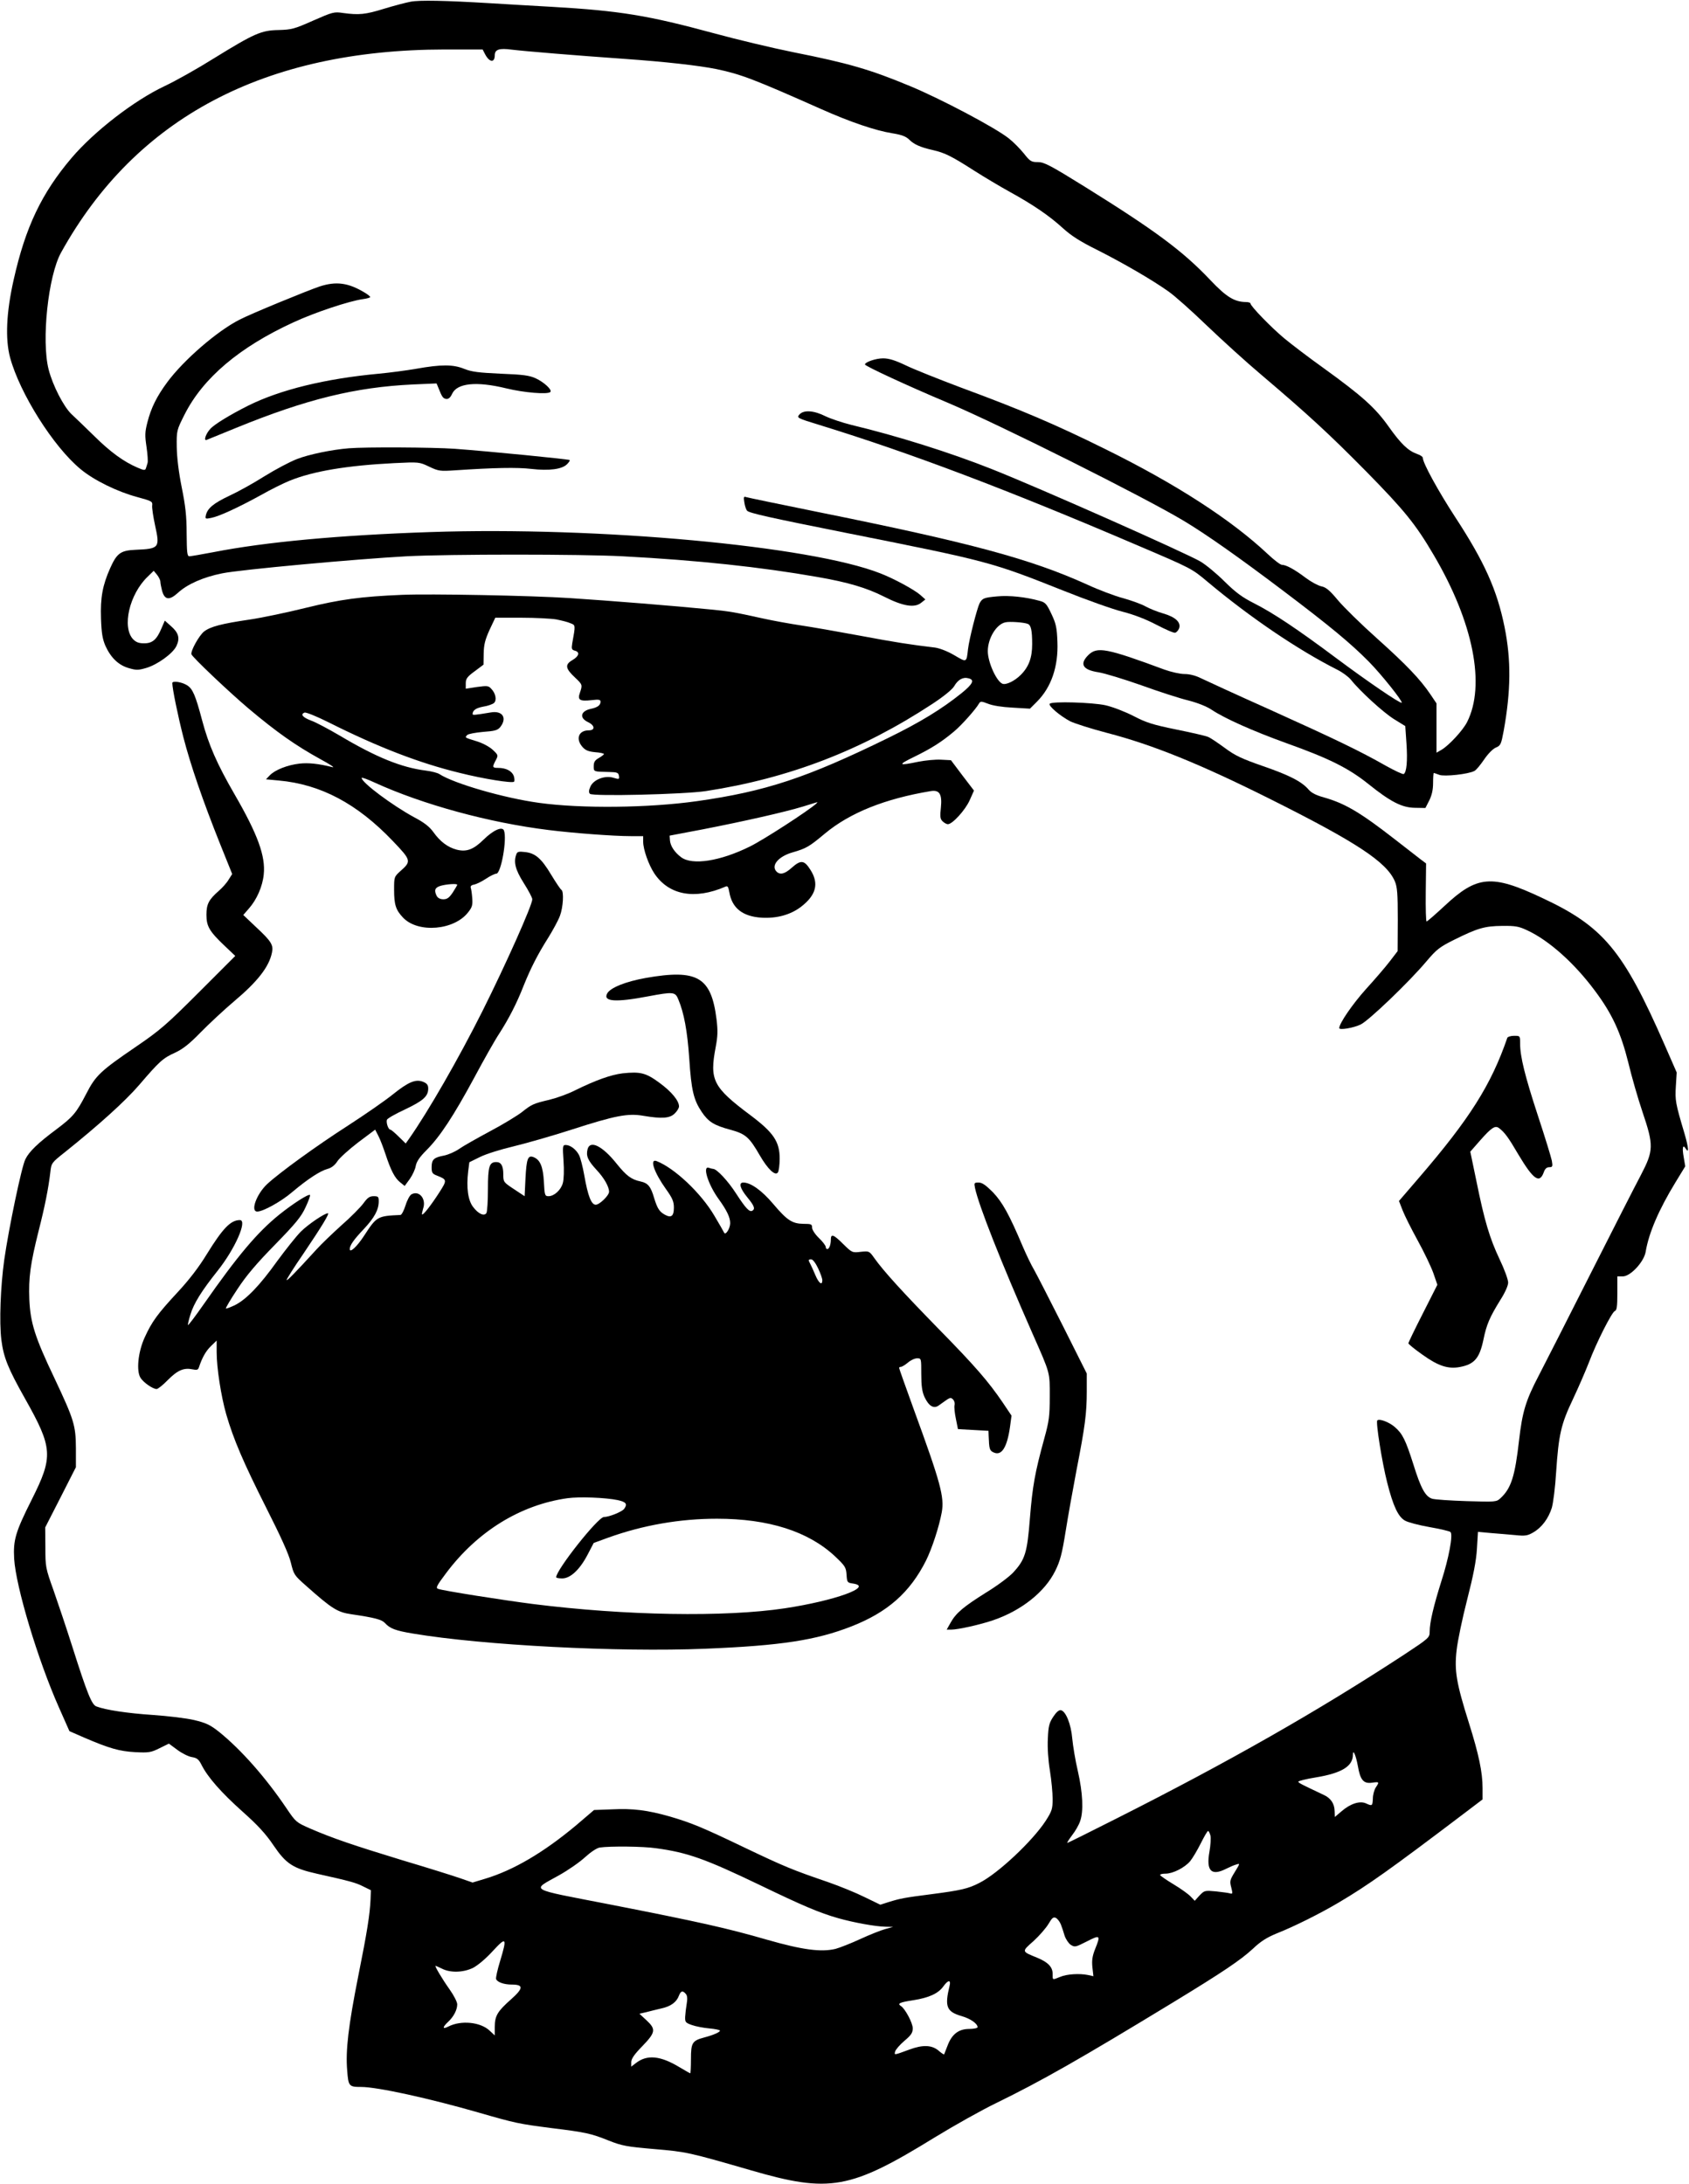
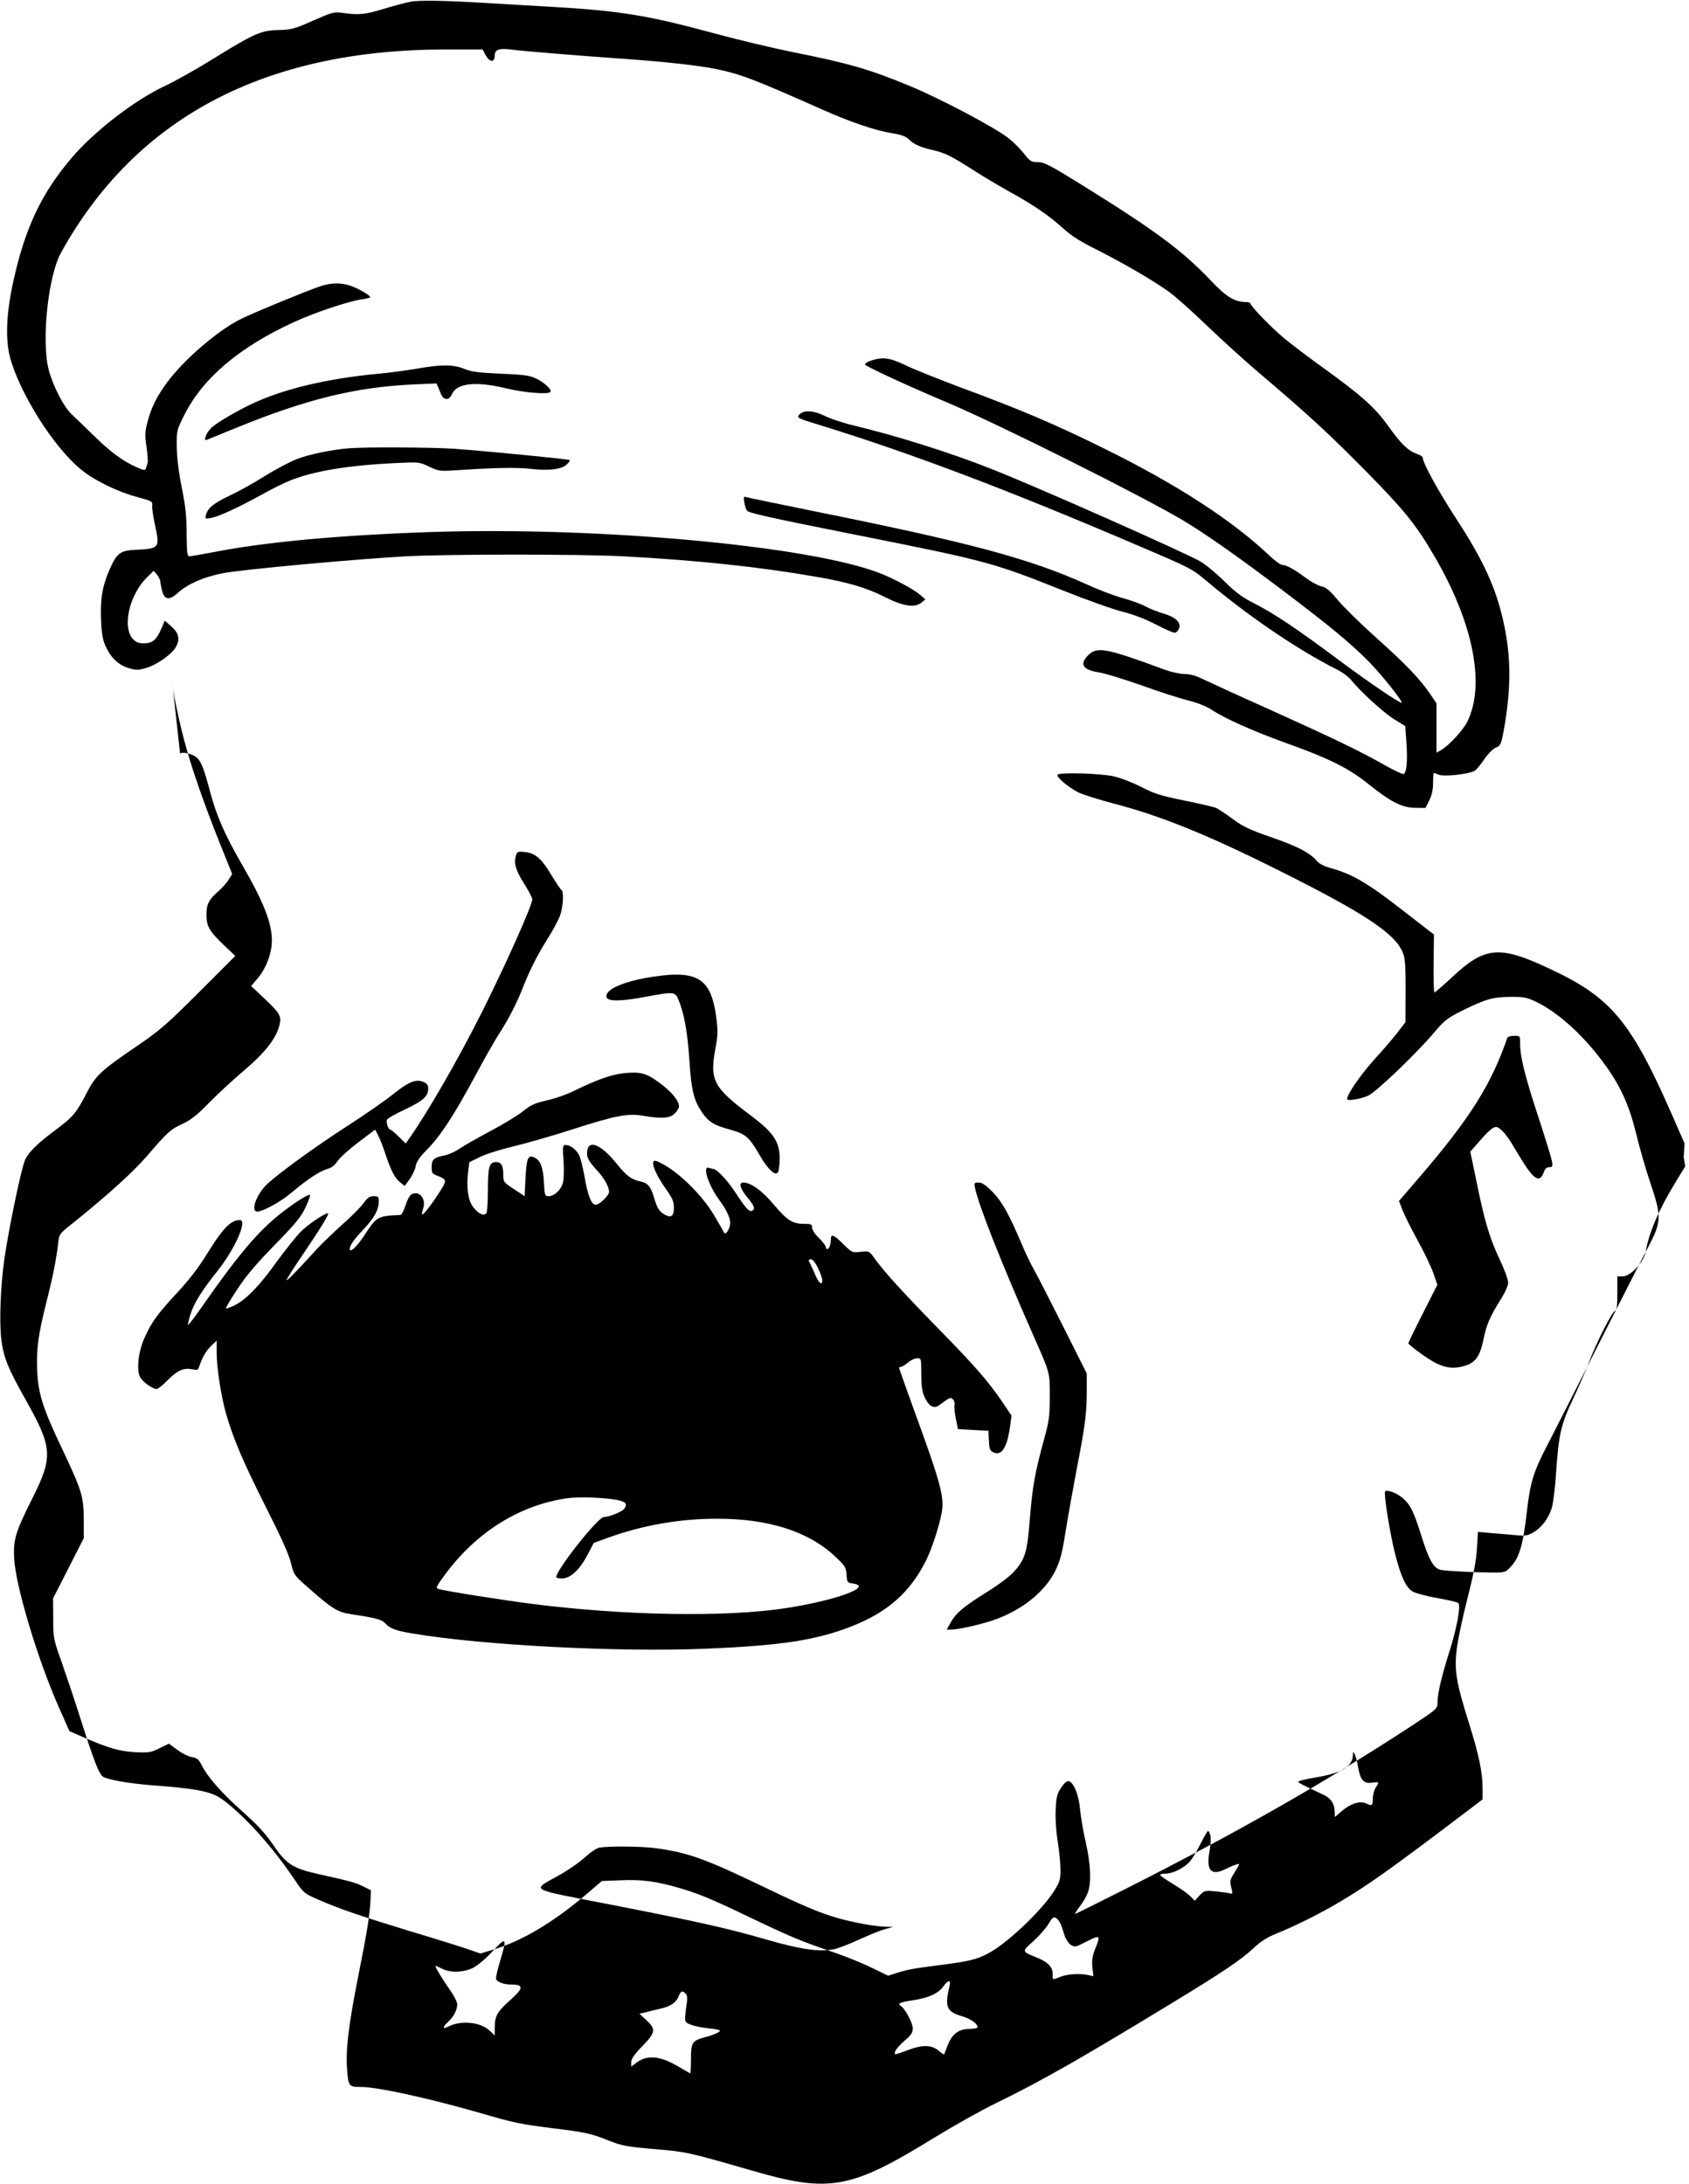
<svg xmlns="http://www.w3.org/2000/svg" version="1.0" width="990pt" height="1280pt" viewBox="0 0 990 1280" preserveAspectRatio="xMidYMid meet">
  <g transform="translate(0,1280) scale(0.1,-0.1)" fill="#000000" stroke="none">
    <path d="M2407 12790 c-27 -5 -96 -23 -155 -41 -110 -34 -147 -38 -242 -25 -52 8 -61 5 -175 -45 -110 -49 -127 -53 -202 -55 -102 -2 -141 -19 -381 -167 -94 -59 -224 -132 -288 -162 -178 -84 -411 -264 -544 -420 -176 -207 -271 -406 -340 -715 -43 -190 -50 -346 -21 -455 57 -210 254 -523 413 -654 79 -66 217 -133 333 -164 85 -23 90 -26 87 -49 -2 -13 6 -66 17 -117 29 -132 25 -137 -116 -143 -86 -4 -108 -20 -147 -107 -45 -101 -58 -173 -54 -295 3 -88 9 -121 26 -161 32 -70 77 -113 136 -130 44 -13 56 -13 101 0 67 19 158 85 179 129 22 46 13 78 -32 117 l-36 32 -19 -44 c-28 -67 -53 -89 -102 -89 -31 0 -47 6 -65 24 -66 71 -22 263 85 366 l36 35 20 -24 c10 -13 19 -31 19 -40 0 -9 5 -33 10 -53 15 -54 42 -58 92 -13 56 52 150 93 260 115 106 22 787 84 1080 100 249 13 1025 13 1268 0 438 -23 810 -63 1140 -121 180 -31 290 -64 391 -115 112 -57 180 -68 219 -36 l24 19 -29 26 c-35 31 -155 96 -235 127 -409 161 -1651 275 -2637 242 -533 -18 -967 -58 -1273 -118 -69 -13 -132 -24 -140 -24 -13 0 -15 22 -16 133 0 103 -7 163 -29 272 -18 90 -28 174 -29 236 -1 95 -1 97 46 190 108 214 322 395 638 540 125 58 327 125 407 136 24 3 43 9 43 12 0 4 -15 16 -32 26 -96 58 -167 68 -265 36 -74 -25 -403 -160 -468 -194 -133 -67 -329 -238 -424 -366 -63 -85 -96 -153 -117 -236 -15 -58 -15 -78 -5 -145 6 -42 9 -84 6 -93 -3 -10 -7 -24 -10 -32 -4 -12 -11 -12 -50 5 -79 34 -157 90 -252 184 -51 50 -111 108 -134 129 -46 44 -110 168 -134 262 -43 169 -3 548 73 685 438 790 1192 1189 2249 1190 l222 0 15 -29 c25 -47 56 -50 56 -5 0 34 26 43 100 33 84 -10 376 -34 660 -54 242 -17 436 -39 540 -60 143 -30 219 -59 615 -235 171 -76 316 -125 415 -141 56 -9 81 -19 99 -37 28 -28 65 -45 141 -62 69 -16 109 -36 240 -120 58 -37 152 -93 210 -125 136 -75 230 -139 310 -212 47 -43 101 -78 198 -126 153 -77 327 -178 421 -245 36 -25 137 -115 225 -200 89 -85 233 -216 321 -290 273 -232 393 -342 616 -568 220 -224 287 -306 393 -487 232 -394 305 -763 195 -979 -25 -49 -105 -135 -148 -161 l-31 -18 0 144 0 145 -35 52 c-60 89 -140 173 -314 329 -93 83 -196 184 -230 225 -48 58 -70 75 -96 80 -19 4 -60 26 -92 50 -66 50 -115 76 -139 76 -9 0 -46 28 -83 63 -214 201 -538 411 -956 617 -287 142 -488 228 -843 359 -130 49 -276 107 -323 130 -63 30 -99 41 -133 41 -42 0 -106 -22 -106 -36 0 -9 247 -124 485 -224 307 -130 1152 -553 1385 -693 135 -81 327 -217 580 -408 278 -210 397 -309 503 -416 74 -75 200 -233 193 -241 -8 -7 -204 127 -386 263 -225 168 -367 263 -482 321 -67 34 -105 62 -170 126 -46 46 -109 98 -141 117 -89 52 -950 434 -1226 543 -242 96 -553 194 -821 258 -52 13 -121 36 -152 51 -68 34 -127 38 -152 10 -17 -19 -15 -21 116 -61 539 -166 1104 -380 1868 -707 314 -134 315 -134 410 -214 246 -206 527 -397 759 -514 30 -15 65 -41 79 -58 53 -67 192 -194 254 -232 l65 -40 7 -102 c7 -102 1 -168 -16 -179 -5 -3 -52 19 -106 49 -153 87 -295 155 -678 328 -197 88 -379 172 -406 185 -30 15 -65 24 -95 24 -26 0 -79 12 -118 26 -340 126 -394 136 -446 85 -53 -53 -33 -87 61 -101 36 -6 148 -40 250 -76 102 -37 226 -77 276 -89 55 -14 109 -36 137 -55 75 -50 240 -124 437 -195 249 -89 364 -146 480 -239 132 -106 198 -139 274 -140 l61 -1 23 45 c15 31 22 62 22 102 0 32 2 58 4 58 3 0 17 -5 33 -11 29 -11 170 4 205 23 10 4 35 35 57 67 23 34 52 63 69 70 28 12 31 19 46 99 42 234 44 413 5 607 -44 217 -117 381 -289 644 -101 155 -190 318 -190 347 0 7 -14 17 -32 23 -54 19 -95 58 -167 159 -79 112 -156 181 -383 345 -84 60 -188 139 -230 174 -78 65 -198 189 -198 204 0 5 -12 9 -27 9 -68 1 -114 29 -209 129 -162 171 -323 290 -736 547 -203 126 -238 144 -274 144 -39 0 -46 4 -83 51 -22 27 -61 67 -88 88 -79 63 -401 233 -580 307 -233 97 -361 134 -683 198 -124 25 -333 75 -465 111 -387 105 -552 132 -950 155 -104 6 -266 15 -360 21 -266 16 -416 19 -468 9z" />
    <path d="M2440 10639 c-57 -10 -156 -23 -220 -29 -313 -29 -578 -94 -765 -187 -104 -52 -199 -110 -222 -136 -27 -29 -41 -72 -22 -65 8 3 86 35 174 71 412 168 698 238 1035 254 l139 6 12 -29 c20 -51 26 -59 45 -62 13 -1 24 8 34 30 29 63 142 75 318 32 103 -25 243 -37 258 -21 12 12 -38 58 -86 80 -37 17 -75 22 -205 27 -130 6 -170 11 -213 28 -65 27 -136 27 -282 1z" />
    <path d="M2045 10173 c-100 -8 -235 -36 -304 -63 -42 -16 -128 -62 -191 -101 -63 -40 -155 -91 -205 -114 -93 -44 -128 -73 -138 -113 -5 -23 -4 -24 31 -17 47 9 157 60 292 134 58 33 133 70 168 84 138 56 336 89 613 103 146 7 146 7 205 -21 55 -26 63 -27 154 -21 224 15 361 18 445 8 104 -12 180 -2 209 28 11 11 18 22 15 24 -5 5 -470 51 -674 66 -128 9 -525 11 -620 3z" />
    <path d="M4363 9855 c3 -21 11 -43 16 -48 14 -14 125 -39 596 -133 819 -163 837 -168 1257 -335 135 -54 292 -110 349 -124 66 -17 136 -44 197 -76 52 -27 101 -49 110 -47 8 2 18 13 23 25 13 35 -20 67 -93 88 -35 10 -81 29 -103 41 -22 13 -81 34 -130 48 -50 13 -145 49 -212 80 -334 151 -679 244 -1581 426 -222 45 -410 84 -419 87 -14 5 -15 0 -10 -32z" />
-     <path d="M2355 9314 c-240 -10 -362 -27 -558 -75 -109 -27 -259 -59 -335 -70 -163 -24 -229 -41 -266 -70 -29 -23 -79 -113 -74 -133 4 -16 220 -221 336 -319 164 -138 275 -216 422 -297 52 -28 84 -49 70 -46 -84 21 -142 27 -195 21 -70 -8 -144 -37 -174 -69 l-22 -23 75 -7 c245 -22 459 -135 668 -354 108 -113 110 -119 47 -175 -39 -35 -39 -36 -39 -111 0 -88 10 -119 53 -164 88 -92 301 -74 382 33 23 29 26 42 23 82 -2 27 -6 54 -9 62 -2 8 5 15 20 17 14 3 45 18 69 34 25 17 53 30 61 30 28 0 64 204 45 253 -10 26 -63 2 -119 -53 -60 -59 -101 -74 -159 -59 -52 14 -96 47 -136 103 -23 32 -54 56 -113 87 -127 69 -307 203 -307 230 0 5 35 -8 78 -28 281 -128 668 -234 1017 -277 142 -18 380 -36 483 -36 l72 0 0 -33 c0 -45 32 -135 65 -185 85 -128 237 -156 417 -78 13 6 17 0 23 -33 16 -93 78 -142 190 -149 88 -5 168 17 229 63 90 69 108 137 56 218 -36 57 -56 59 -109 12 -40 -36 -68 -44 -89 -23 -35 35 10 89 94 113 80 23 97 33 189 110 147 122 351 204 621 249 51 8 67 -18 59 -97 -6 -52 -4 -67 10 -80 9 -9 23 -17 31 -17 27 0 103 84 128 141 l25 56 -68 89 -67 89 -58 3 c-32 2 -92 -4 -133 -12 -119 -25 -123 -19 -24 29 100 49 159 86 234 149 44 37 127 130 146 164 8 13 14 13 52 -2 27 -11 83 -20 145 -23 l101 -6 41 41 c84 84 126 206 120 351 -3 82 -8 106 -35 163 -28 59 -35 68 -70 77 -78 22 -178 33 -248 26 -78 -7 -87 -11 -103 -40 -15 -30 -61 -209 -68 -269 -9 -80 -7 -79 -80 -36 -41 24 -86 41 -113 45 -143 17 -229 30 -442 70 -129 24 -284 51 -345 60 -60 9 -161 27 -224 41 -167 37 -197 42 -312 53 -201 20 -586 51 -818 66 -227 15 -821 26 -985 19z m906 -144 c30 -6 67 -15 82 -22 31 -12 31 -9 11 -119 -5 -31 -3 -37 15 -42 32 -8 25 -33 -15 -56 -44 -26 -40 -49 17 -102 43 -41 44 -42 28 -89 -15 -42 -1 -51 69 -43 42 5 52 3 52 -9 0 -21 -18 -34 -57 -42 -60 -13 -69 -53 -16 -78 40 -19 43 -48 4 -48 -59 0 -78 -49 -38 -96 18 -21 35 -28 75 -32 29 -2 52 -7 52 -11 0 -3 -14 -14 -30 -23 -23 -13 -30 -24 -30 -48 0 -33 -2 -32 90 -34 48 -1 55 -4 58 -23 3 -20 1 -21 -32 -11 -50 16 -119 -11 -136 -53 -9 -21 -10 -33 -2 -41 16 -16 552 -3 679 16 488 75 914 239 1328 511 67 44 117 85 128 104 22 38 51 55 84 46 37 -9 26 -33 -42 -88 -116 -93 -242 -170 -430 -262 -478 -234 -718 -313 -1120 -370 -284 -40 -678 -44 -925 -10 -205 28 -499 113 -585 169 -11 7 -46 16 -78 20 -144 18 -292 78 -507 206 -65 38 -140 78 -166 87 -50 19 -65 37 -39 47 9 3 69 -21 143 -58 289 -145 531 -238 765 -295 143 -36 309 -62 320 -52 4 4 3 20 -2 35 -12 29 -46 46 -92 46 -33 0 -35 4 -13 45 15 29 15 30 -19 62 -20 18 -60 39 -93 49 -71 22 -71 21 -55 37 6 6 48 14 93 18 68 5 84 9 100 28 42 53 14 98 -55 86 -97 -16 -107 -17 -107 -9 1 22 20 35 63 43 26 4 54 14 62 21 18 15 11 57 -16 84 -16 18 -24 18 -84 10 l-65 -10 0 32 c0 26 8 38 52 70 l52 39 1 65 c1 52 8 80 34 138 l34 72 152 0 c84 0 177 -5 206 -10z m2763 -26 c19 -7 26 -37 26 -119 0 -80 -20 -134 -68 -181 -35 -35 -85 -59 -106 -51 -35 14 -86 126 -86 191 0 75 50 158 103 169 24 6 109 0 131 -9z m-1239 -1053 c-45 -41 -310 -213 -390 -252 -174 -86 -337 -111 -402 -63 -39 29 -63 66 -66 98 l-2 29 195 37 c241 47 480 101 585 133 44 14 82 25 85 26 2 0 0 -3 -5 -8z m-2105 -476 c0 -3 -12 -23 -26 -45 -21 -31 -33 -40 -55 -40 -18 0 -32 7 -39 19 -17 34 -11 50 23 60 35 10 97 14 97 6z" />
-     <path d="M1010 8797 c0 -32 32 -189 65 -318 42 -162 113 -370 216 -627 l70 -174 -21 -33 c-11 -19 -37 -48 -58 -66 -58 -51 -72 -77 -72 -140 0 -67 17 -97 108 -183 l61 -58 -212 -212 c-190 -190 -228 -223 -367 -318 -211 -144 -239 -170 -294 -277 -58 -112 -77 -135 -174 -208 -109 -81 -161 -131 -183 -176 -22 -41 -98 -407 -124 -589 -22 -157 -30 -366 -17 -470 13 -103 39 -167 138 -343 164 -291 167 -340 40 -593 -96 -191 -109 -237 -103 -347 10 -164 139 -593 262 -870 l62 -140 87 -38 c147 -63 206 -80 298 -85 80 -4 93 -2 143 23 l55 27 50 -37 c27 -20 65 -39 85 -42 30 -5 40 -13 57 -47 36 -71 114 -160 238 -271 90 -80 138 -132 183 -199 74 -109 114 -135 257 -167 193 -43 226 -52 269 -74 l45 -22 -2 -54 c-4 -88 -20 -190 -72 -449 -58 -292 -75 -437 -65 -553 7 -93 10 -97 82 -97 95 0 400 -67 688 -150 219 -63 234 -66 427 -91 204 -25 233 -32 338 -74 76 -30 103 -35 265 -49 189 -16 202 -19 565 -124 464 -135 583 -113 1080 193 113 69 275 160 360 201 266 130 486 255 1035 589 294 179 396 248 469 315 46 44 82 66 140 90 99 39 254 116 365 182 169 100 300 193 729 518 l112 85 0 66 c0 93 -22 198 -80 382 -74 235 -86 306 -72 427 6 55 34 188 62 297 36 140 53 227 57 297 l6 99 76 -7 c42 -3 106 -9 142 -12 58 -6 72 -4 105 15 51 29 90 82 110 145 8 28 20 121 25 206 15 224 29 284 98 429 33 70 75 167 94 216 45 119 134 294 152 302 12 4 15 26 15 104 l0 99 32 0 c45 0 124 85 134 144 18 110 77 247 174 406 l58 95 -9 54 c-10 54 -5 77 11 51 21 -34 18 3 -6 86 -54 181 -56 196 -51 279 l5 80 -70 160 c-244 557 -360 696 -721 864 -293 138 -379 131 -570 -48 -54 -50 -101 -91 -105 -91 -4 0 -6 76 -5 170 l2 170 -32 24 c-18 14 -86 67 -152 118 -203 158 -292 210 -415 245 -44 12 -72 26 -88 44 -40 48 -114 86 -268 139 -126 44 -163 61 -225 107 -41 30 -85 60 -99 65 -14 6 -97 25 -186 43 -137 28 -175 40 -250 79 -51 26 -121 53 -164 63 -79 17 -313 24 -327 9 -11 -11 61 -72 120 -103 27 -13 124 -44 216 -68 266 -69 545 -182 955 -387 508 -254 684 -370 732 -483 14 -33 17 -72 17 -224 l-1 -185 -46 -60 c-26 -34 -89 -107 -140 -163 -78 -87 -156 -200 -156 -228 0 -13 84 1 125 21 46 21 284 249 385 369 61 72 78 85 162 127 139 69 180 81 283 82 78 1 98 -3 147 -26 127 -59 275 -191 395 -352 103 -137 154 -249 198 -426 19 -80 56 -208 82 -285 67 -198 66 -227 -9 -371 -32 -60 -166 -323 -298 -584 -132 -261 -267 -527 -300 -590 -77 -147 -97 -214 -116 -380 -24 -211 -46 -281 -108 -339 -25 -23 -27 -23 -198 -18 -95 3 -186 9 -203 14 -40 12 -67 61 -111 203 -45 141 -63 178 -108 217 -33 29 -91 51 -103 39 -10 -9 28 -247 58 -364 35 -139 65 -201 104 -223 17 -10 81 -27 144 -38 63 -11 118 -24 123 -29 16 -16 -10 -154 -54 -290 -44 -140 -68 -239 -68 -293 0 -36 -2 -38 -152 -137 -506 -331 -1026 -627 -1680 -957 -158 -80 -289 -145 -292 -145 -3 0 9 20 28 45 19 24 40 61 47 82 21 58 16 166 -13 293 -15 63 -29 150 -33 192 -7 84 -38 161 -67 166 -11 2 -27 -12 -44 -38 -24 -36 -29 -55 -32 -128 -3 -52 2 -128 12 -188 9 -56 16 -131 16 -166 0 -59 -4 -71 -41 -129 -77 -118 -280 -309 -388 -363 -65 -34 -110 -44 -279 -66 -164 -21 -184 -25 -255 -47 l-47 -15 -93 45 c-50 25 -146 64 -212 87 -213 73 -256 91 -485 200 -254 122 -318 148 -444 185 -130 37 -217 48 -337 42 l-107 -4 -103 -88 c-191 -160 -369 -265 -536 -315 l-73 -22 -72 25 c-40 14 -193 62 -341 106 -288 88 -406 128 -538 185 -82 36 -85 38 -139 118 -122 181 -267 345 -396 449 -52 41 -75 52 -145 69 -46 11 -156 24 -243 30 -149 10 -276 29 -331 50 -27 10 -53 73 -141 350 -34 107 -84 256 -110 330 -47 131 -48 138 -48 252 l-1 117 90 176 90 177 0 111 c-1 134 -10 165 -126 411 -115 241 -141 325 -147 461 -5 128 6 208 54 400 37 145 58 251 69 345 6 55 7 56 88 120 197 158 350 296 432 391 120 140 140 158 211 190 45 21 83 50 150 119 49 50 137 132 196 182 138 116 205 202 222 285 10 45 -4 67 -92 149 l-76 72 33 38 c46 52 80 129 87 200 11 107 -35 234 -171 469 -103 178 -152 290 -190 433 -39 147 -55 185 -88 206 -32 20 -87 28 -87 13z m6949 -6346 c14 -82 33 -105 83 -98 43 6 44 5 22 -28 -9 -14 -17 -43 -17 -65 -2 -44 -4 -45 -41 -28 -36 16 -91 -2 -142 -46 l-40 -34 -1 34 c-1 45 -23 77 -65 96 -125 59 -148 70 -148 77 0 4 46 16 103 25 151 25 217 65 217 133 0 37 18 -5 29 -66z m-864 -408 c3 -14 1 -57 -6 -95 -20 -112 11 -144 99 -99 20 10 47 22 60 25 21 7 20 5 -10 -44 -29 -47 -31 -54 -21 -91 9 -35 8 -39 -6 -35 -9 3 -46 8 -83 12 -66 6 -68 6 -97 -24 l-28 -31 -24 25 c-13 14 -59 47 -101 72 -43 26 -78 50 -78 54 0 5 14 8 32 8 43 0 112 35 144 73 14 17 42 64 62 104 20 40 39 73 43 73 4 0 10 -12 14 -27z m-3250 -74 c185 -25 288 -62 605 -214 257 -124 354 -165 463 -196 92 -26 219 -49 277 -50 l45 -1 -47 -13 c-25 -7 -91 -33 -145 -58 -54 -25 -120 -51 -146 -58 -84 -20 -193 -6 -402 54 -235 68 -397 104 -928 208 -479 93 -453 78 -291 169 54 30 123 78 154 107 33 30 68 53 85 56 61 9 256 7 330 -4z m2373 -446 c6 -15 16 -45 22 -66 7 -21 23 -45 36 -54 24 -15 28 -14 95 20 78 40 81 37 48 -45 -16 -40 -20 -66 -16 -106 l6 -53 -32 7 c-49 10 -123 6 -163 -11 -47 -19 -44 -20 -44 18 0 40 -27 68 -90 94 -93 38 -93 35 -22 98 34 31 74 77 88 101 21 36 29 42 44 34 9 -5 22 -22 28 -37z m-3286 -213 c-16 -52 -27 -101 -24 -108 7 -18 46 -32 91 -32 71 0 70 -21 -4 -87 -79 -70 -95 -96 -95 -162 l0 -49 -30 28 c-54 51 -168 62 -242 24 -35 -18 -36 -5 -2 27 33 30 54 71 54 103 0 14 -20 53 -45 88 -44 62 -89 138 -82 138 2 0 19 -8 38 -17 49 -25 124 -23 182 5 28 15 74 53 115 98 80 87 85 80 44 -56z m2634 -147 c-30 -123 -18 -152 71 -178 52 -15 93 -44 93 -65 0 -5 -22 -10 -49 -10 -62 0 -102 -31 -127 -98 -10 -26 -19 -49 -20 -51 -2 -2 -17 8 -34 23 -39 32 -92 34 -170 5 -92 -34 -89 -33 -83 -11 3 11 27 39 54 62 40 34 49 47 49 74 0 31 -45 115 -69 130 -23 15 -8 22 71 34 95 15 148 40 178 82 27 38 45 39 36 3z m-1546 -48 c9 -10 10 -29 5 -58 -4 -23 -8 -57 -9 -76 -1 -31 2 -35 39 -48 22 -8 68 -17 103 -20 34 -3 62 -9 62 -13 0 -9 -39 -26 -92 -40 -71 -19 -78 -31 -78 -127 0 -45 -2 -83 -4 -83 -2 0 -30 16 -62 35 -114 69 -192 76 -258 24 l-26 -20 0 26 c0 20 18 46 65 94 78 81 81 99 24 152 l-41 38 39 9 c21 6 61 15 89 22 56 12 90 37 104 76 11 28 22 30 40 9z" />
+     <path d="M1010 8797 c0 -32 32 -189 65 -318 42 -162 113 -370 216 -627 l70 -174 -21 -33 c-11 -19 -37 -48 -58 -66 -58 -51 -72 -77 -72 -140 0 -67 17 -97 108 -183 l61 -58 -212 -212 c-190 -190 -228 -223 -367 -318 -211 -144 -239 -170 -294 -277 -58 -112 -77 -135 -174 -208 -109 -81 -161 -131 -183 -176 -22 -41 -98 -407 -124 -589 -22 -157 -30 -366 -17 -470 13 -103 39 -167 138 -343 164 -291 167 -340 40 -593 -96 -191 -109 -237 -103 -347 10 -164 139 -593 262 -870 l62 -140 87 -38 c147 -63 206 -80 298 -85 80 -4 93 -2 143 23 l55 27 50 -37 c27 -20 65 -39 85 -42 30 -5 40 -13 57 -47 36 -71 114 -160 238 -271 90 -80 138 -132 183 -199 74 -109 114 -135 257 -167 193 -43 226 -52 269 -74 l45 -22 -2 -54 c-4 -88 -20 -190 -72 -449 -58 -292 -75 -437 -65 -553 7 -93 10 -97 82 -97 95 0 400 -67 688 -150 219 -63 234 -66 427 -91 204 -25 233 -32 338 -74 76 -30 103 -35 265 -49 189 -16 202 -19 565 -124 464 -135 583 -113 1080 193 113 69 275 160 360 201 266 130 486 255 1035 589 294 179 396 248 469 315 46 44 82 66 140 90 99 39 254 116 365 182 169 100 300 193 729 518 l112 85 0 66 c0 93 -22 198 -80 382 -74 235 -86 306 -72 427 6 55 34 188 62 297 36 140 53 227 57 297 l6 99 76 -7 c42 -3 106 -9 142 -12 58 -6 72 -4 105 15 51 29 90 82 110 145 8 28 20 121 25 206 15 224 29 284 98 429 33 70 75 167 94 216 45 119 134 294 152 302 12 4 15 26 15 104 l0 99 32 0 c45 0 124 85 134 144 18 110 77 247 174 406 l58 95 -9 54 l5 80 -70 160 c-244 557 -360 696 -721 864 -293 138 -379 131 -570 -48 -54 -50 -101 -91 -105 -91 -4 0 -6 76 -5 170 l2 170 -32 24 c-18 14 -86 67 -152 118 -203 158 -292 210 -415 245 -44 12 -72 26 -88 44 -40 48 -114 86 -268 139 -126 44 -163 61 -225 107 -41 30 -85 60 -99 65 -14 6 -97 25 -186 43 -137 28 -175 40 -250 79 -51 26 -121 53 -164 63 -79 17 -313 24 -327 9 -11 -11 61 -72 120 -103 27 -13 124 -44 216 -68 266 -69 545 -182 955 -387 508 -254 684 -370 732 -483 14 -33 17 -72 17 -224 l-1 -185 -46 -60 c-26 -34 -89 -107 -140 -163 -78 -87 -156 -200 -156 -228 0 -13 84 1 125 21 46 21 284 249 385 369 61 72 78 85 162 127 139 69 180 81 283 82 78 1 98 -3 147 -26 127 -59 275 -191 395 -352 103 -137 154 -249 198 -426 19 -80 56 -208 82 -285 67 -198 66 -227 -9 -371 -32 -60 -166 -323 -298 -584 -132 -261 -267 -527 -300 -590 -77 -147 -97 -214 -116 -380 -24 -211 -46 -281 -108 -339 -25 -23 -27 -23 -198 -18 -95 3 -186 9 -203 14 -40 12 -67 61 -111 203 -45 141 -63 178 -108 217 -33 29 -91 51 -103 39 -10 -9 28 -247 58 -364 35 -139 65 -201 104 -223 17 -10 81 -27 144 -38 63 -11 118 -24 123 -29 16 -16 -10 -154 -54 -290 -44 -140 -68 -239 -68 -293 0 -36 -2 -38 -152 -137 -506 -331 -1026 -627 -1680 -957 -158 -80 -289 -145 -292 -145 -3 0 9 20 28 45 19 24 40 61 47 82 21 58 16 166 -13 293 -15 63 -29 150 -33 192 -7 84 -38 161 -67 166 -11 2 -27 -12 -44 -38 -24 -36 -29 -55 -32 -128 -3 -52 2 -128 12 -188 9 -56 16 -131 16 -166 0 -59 -4 -71 -41 -129 -77 -118 -280 -309 -388 -363 -65 -34 -110 -44 -279 -66 -164 -21 -184 -25 -255 -47 l-47 -15 -93 45 c-50 25 -146 64 -212 87 -213 73 -256 91 -485 200 -254 122 -318 148 -444 185 -130 37 -217 48 -337 42 l-107 -4 -103 -88 c-191 -160 -369 -265 -536 -315 l-73 -22 -72 25 c-40 14 -193 62 -341 106 -288 88 -406 128 -538 185 -82 36 -85 38 -139 118 -122 181 -267 345 -396 449 -52 41 -75 52 -145 69 -46 11 -156 24 -243 30 -149 10 -276 29 -331 50 -27 10 -53 73 -141 350 -34 107 -84 256 -110 330 -47 131 -48 138 -48 252 l-1 117 90 176 90 177 0 111 c-1 134 -10 165 -126 411 -115 241 -141 325 -147 461 -5 128 6 208 54 400 37 145 58 251 69 345 6 55 7 56 88 120 197 158 350 296 432 391 120 140 140 158 211 190 45 21 83 50 150 119 49 50 137 132 196 182 138 116 205 202 222 285 10 45 -4 67 -92 149 l-76 72 33 38 c46 52 80 129 87 200 11 107 -35 234 -171 469 -103 178 -152 290 -190 433 -39 147 -55 185 -88 206 -32 20 -87 28 -87 13z m6949 -6346 c14 -82 33 -105 83 -98 43 6 44 5 22 -28 -9 -14 -17 -43 -17 -65 -2 -44 -4 -45 -41 -28 -36 16 -91 -2 -142 -46 l-40 -34 -1 34 c-1 45 -23 77 -65 96 -125 59 -148 70 -148 77 0 4 46 16 103 25 151 25 217 65 217 133 0 37 18 -5 29 -66z m-864 -408 c3 -14 1 -57 -6 -95 -20 -112 11 -144 99 -99 20 10 47 22 60 25 21 7 20 5 -10 -44 -29 -47 -31 -54 -21 -91 9 -35 8 -39 -6 -35 -9 3 -46 8 -83 12 -66 6 -68 6 -97 -24 l-28 -31 -24 25 c-13 14 -59 47 -101 72 -43 26 -78 50 -78 54 0 5 14 8 32 8 43 0 112 35 144 73 14 17 42 64 62 104 20 40 39 73 43 73 4 0 10 -12 14 -27z m-3250 -74 c185 -25 288 -62 605 -214 257 -124 354 -165 463 -196 92 -26 219 -49 277 -50 l45 -1 -47 -13 c-25 -7 -91 -33 -145 -58 -54 -25 -120 -51 -146 -58 -84 -20 -193 -6 -402 54 -235 68 -397 104 -928 208 -479 93 -453 78 -291 169 54 30 123 78 154 107 33 30 68 53 85 56 61 9 256 7 330 -4z m2373 -446 c6 -15 16 -45 22 -66 7 -21 23 -45 36 -54 24 -15 28 -14 95 20 78 40 81 37 48 -45 -16 -40 -20 -66 -16 -106 l6 -53 -32 7 c-49 10 -123 6 -163 -11 -47 -19 -44 -20 -44 18 0 40 -27 68 -90 94 -93 38 -93 35 -22 98 34 31 74 77 88 101 21 36 29 42 44 34 9 -5 22 -22 28 -37z m-3286 -213 c-16 -52 -27 -101 -24 -108 7 -18 46 -32 91 -32 71 0 70 -21 -4 -87 -79 -70 -95 -96 -95 -162 l0 -49 -30 28 c-54 51 -168 62 -242 24 -35 -18 -36 -5 -2 27 33 30 54 71 54 103 0 14 -20 53 -45 88 -44 62 -89 138 -82 138 2 0 19 -8 38 -17 49 -25 124 -23 182 5 28 15 74 53 115 98 80 87 85 80 44 -56z m2634 -147 c-30 -123 -18 -152 71 -178 52 -15 93 -44 93 -65 0 -5 -22 -10 -49 -10 -62 0 -102 -31 -127 -98 -10 -26 -19 -49 -20 -51 -2 -2 -17 8 -34 23 -39 32 -92 34 -170 5 -92 -34 -89 -33 -83 -11 3 11 27 39 54 62 40 34 49 47 49 74 0 31 -45 115 -69 130 -23 15 -8 22 71 34 95 15 148 40 178 82 27 38 45 39 36 3z m-1546 -48 c9 -10 10 -29 5 -58 -4 -23 -8 -57 -9 -76 -1 -31 2 -35 39 -48 22 -8 68 -17 103 -20 34 -3 62 -9 62 -13 0 -9 -39 -26 -92 -40 -71 -19 -78 -31 -78 -127 0 -45 -2 -83 -4 -83 -2 0 -30 16 -62 35 -114 69 -192 76 -258 24 l-26 -20 0 26 c0 20 18 46 65 94 78 81 81 99 24 152 l-41 38 39 9 c21 6 61 15 89 22 56 12 90 37 104 76 11 28 22 30 40 9z" />
    <path d="M3027 7795 c-18 -46 -7 -91 43 -170 28 -44 50 -86 50 -95 0 -34 -153 -377 -292 -655 -139 -277 -317 -587 -430 -748 l-20 -28 -41 40 c-23 23 -45 41 -49 41 -12 0 -26 42 -20 58 3 8 51 35 107 61 105 50 135 76 135 122 0 20 -7 30 -29 39 -44 18 -87 0 -179 -74 -42 -34 -160 -116 -262 -182 -187 -120 -403 -277 -474 -343 -62 -58 -100 -161 -58 -161 34 0 141 59 207 116 88 74 161 122 205 134 23 6 43 22 57 44 12 19 67 69 122 111 l100 75 19 -37 c11 -21 29 -69 42 -108 31 -94 54 -139 86 -164 l26 -21 30 41 c16 23 32 57 35 77 5 25 22 51 64 93 78 78 158 200 279 424 55 103 121 220 147 259 55 86 101 174 142 279 41 102 82 183 144 281 28 45 59 102 69 129 19 50 24 142 9 152 -6 3 -33 44 -61 90 -57 95 -93 126 -154 132 -34 4 -44 2 -49 -12z" />
    <path d="M3785 7069 c-117 -21 -208 -57 -226 -91 -26 -48 50 -53 239 -17 149 28 160 27 178 -18 33 -78 53 -185 64 -346 12 -187 26 -243 73 -313 39 -58 72 -79 170 -105 87 -24 109 -43 170 -149 48 -83 92 -124 107 -100 5 8 10 44 10 80 0 100 -36 153 -172 255 -219 164 -240 205 -203 399 12 63 13 96 5 162 -31 249 -112 296 -415 243z" />
    <path d="M8835 6718 c-95 -276 -221 -475 -518 -820 l-117 -136 21 -54 c11 -29 51 -109 89 -178 38 -69 79 -155 92 -192 l23 -67 -85 -168 c-47 -92 -85 -171 -85 -175 0 -4 37 -35 83 -67 92 -66 150 -85 219 -72 85 16 115 51 138 160 18 89 37 132 98 231 29 45 47 86 47 104 0 17 -22 78 -50 136 -59 125 -89 226 -136 458 l-36 173 57 65 c68 77 89 91 113 72 32 -25 53 -53 112 -154 88 -147 124 -173 149 -103 7 20 17 29 32 29 19 0 21 4 15 38 -4 20 -40 138 -81 262 -77 235 -105 348 -105 425 0 45 0 45 -35 45 -20 0 -38 -6 -40 -12z" />
    <path d="M3649 6510 c-70 -9 -157 -40 -279 -100 -41 -21 -109 -45 -150 -55 -94 -22 -104 -27 -162 -73 -26 -20 -109 -71 -185 -111 -76 -41 -158 -87 -182 -104 -24 -17 -64 -34 -89 -39 -59 -11 -72 -23 -72 -68 0 -33 4 -39 33 -50 58 -23 58 -26 12 -98 -47 -73 -95 -135 -101 -129 -2 2 1 17 6 34 20 56 -22 109 -68 84 -10 -5 -26 -35 -35 -65 -10 -31 -23 -56 -30 -56 -135 -6 -139 -8 -213 -122 -41 -63 -84 -103 -84 -78 0 22 24 56 82 117 62 66 88 113 88 163 0 27 -3 30 -30 30 -24 0 -36 -9 -60 -42 -17 -23 -74 -81 -128 -128 -53 -48 -119 -111 -146 -141 -127 -139 -176 -189 -176 -180 0 5 43 74 97 152 110 163 156 239 145 239 -20 0 -117 -66 -159 -108 -26 -26 -88 -104 -138 -172 -103 -144 -181 -225 -249 -259 -26 -12 -49 -21 -52 -19 -2 3 28 54 68 114 51 78 113 151 220 260 121 124 154 164 179 219 17 36 29 69 26 72 -8 8 -99 -50 -180 -115 -129 -104 -245 -242 -442 -524 -49 -70 -91 -126 -93 -123 -2 2 4 29 14 61 20 66 65 138 158 255 104 130 178 299 132 299 -54 0 -100 -48 -194 -200 -47 -77 -104 -151 -171 -223 -116 -125 -151 -172 -193 -265 -39 -85 -50 -197 -24 -237 18 -28 72 -65 94 -65 8 0 38 24 67 54 57 57 93 72 145 61 24 -5 31 -3 36 12 18 55 40 95 70 124 l34 33 0 -68 c0 -93 26 -259 56 -364 43 -148 101 -283 233 -545 87 -172 134 -275 146 -325 17 -70 20 -74 89 -135 153 -136 184 -155 266 -167 137 -20 177 -31 196 -51 30 -33 62 -45 164 -62 411 -69 1204 -110 1713 -89 445 18 651 50 858 131 212 83 343 199 437 386 35 71 76 196 92 282 16 90 -6 172 -164 604 -47 130 -86 239 -86 243 0 3 5 6 11 6 6 0 24 11 41 25 16 14 40 25 54 25 24 0 24 -1 24 -92 0 -70 5 -104 19 -135 25 -53 54 -71 84 -49 68 49 67 49 82 36 8 -7 13 -22 10 -34 -3 -11 1 -48 8 -81 l12 -60 90 -5 89 -5 1 -30 c3 -77 5 -86 30 -97 46 -21 78 30 95 149 l9 67 -51 76 c-85 125 -163 215 -379 435 -209 214 -321 337 -374 412 -30 42 -30 42 -80 37 -49 -6 -51 -5 -102 45 -57 57 -73 63 -73 27 0 -31 -10 -56 -21 -56 -5 0 -9 6 -9 13 0 7 -18 31 -40 52 -23 22 -40 49 -40 61 0 20 -5 22 -50 22 -67 1 -96 20 -179 118 -66 78 -131 124 -174 124 -29 0 -19 -35 23 -86 41 -50 48 -68 30 -79 -17 -10 -39 14 -95 100 -48 75 -114 145 -135 145 -4 0 -15 3 -24 6 -41 16 -6 -98 58 -185 46 -64 66 -105 66 -139 0 -31 -28 -75 -36 -55 -3 6 -28 51 -57 99 -79 134 -235 280 -339 320 -42 15 -14 -67 56 -165 38 -53 46 -73 46 -108 0 -49 -15 -62 -52 -42 -33 18 -45 37 -64 99 -19 66 -36 87 -78 96 -56 12 -84 33 -142 105 -83 104 -156 140 -170 84 -10 -39 2 -66 52 -120 45 -48 74 -99 74 -129 0 -22 -56 -76 -78 -76 -26 0 -46 51 -67 171 -9 51 -23 105 -31 120 -17 33 -51 59 -78 59 -18 0 -19 -6 -13 -93 4 -53 2 -110 -4 -130 -11 -41 -51 -77 -84 -77 -21 0 -23 5 -27 84 -5 90 -22 130 -61 145 -33 13 -41 -10 -47 -126 l-5 -103 -62 41 c-62 41 -63 42 -63 88 0 49 -13 71 -41 71 -41 0 -49 -25 -49 -158 0 -70 -4 -133 -9 -141 -13 -20 -47 -5 -78 36 -30 39 -40 113 -29 207 l7 55 63 31 c34 17 120 44 192 61 71 17 226 61 344 99 257 83 331 97 422 81 107 -18 155 -15 183 14 14 13 25 32 25 41 0 33 -43 86 -114 138 -80 59 -112 67 -217 56z m1146 -1142 c14 -29 25 -61 25 -70 0 -34 -21 -18 -41 30 -11 26 -24 55 -29 64 -13 24 -13 28 5 28 9 0 26 -22 40 -52z m-1174 -1359 c50 -11 58 -23 37 -52 -14 -17 -88 -47 -118 -47 -35 0 -280 -310 -280 -353 0 -4 16 -7 35 -7 48 0 103 51 149 139 l36 69 85 31 c203 73 419 111 637 111 303 0 536 -74 693 -221 59 -56 64 -64 67 -107 3 -45 4 -47 38 -52 123 -18 -108 -101 -400 -145 -353 -53 -934 -43 -1475 25 -179 23 -529 78 -557 89 -15 5 -9 18 46 91 184 246 436 401 711 440 70 10 224 4 296 -11z" />
    <path d="M5715 5838 c21 -100 151 -431 337 -853 106 -240 101 -224 101 -370 0 -114 -4 -144 -32 -245 -55 -200 -69 -280 -84 -465 -16 -205 -28 -244 -98 -320 -23 -25 -94 -78 -158 -117 -134 -84 -177 -120 -209 -177 l-23 -41 26 0 c41 0 174 30 249 56 165 57 301 166 361 288 29 58 40 100 61 231 14 88 43 250 64 360 50 256 60 333 60 461 l0 105 -141 281 c-78 154 -153 301 -168 327 -15 25 -45 87 -66 136 -80 189 -119 259 -175 318 -42 42 -63 57 -84 57 -26 0 -27 -2 -21 -32z" />
  </g>
</svg>